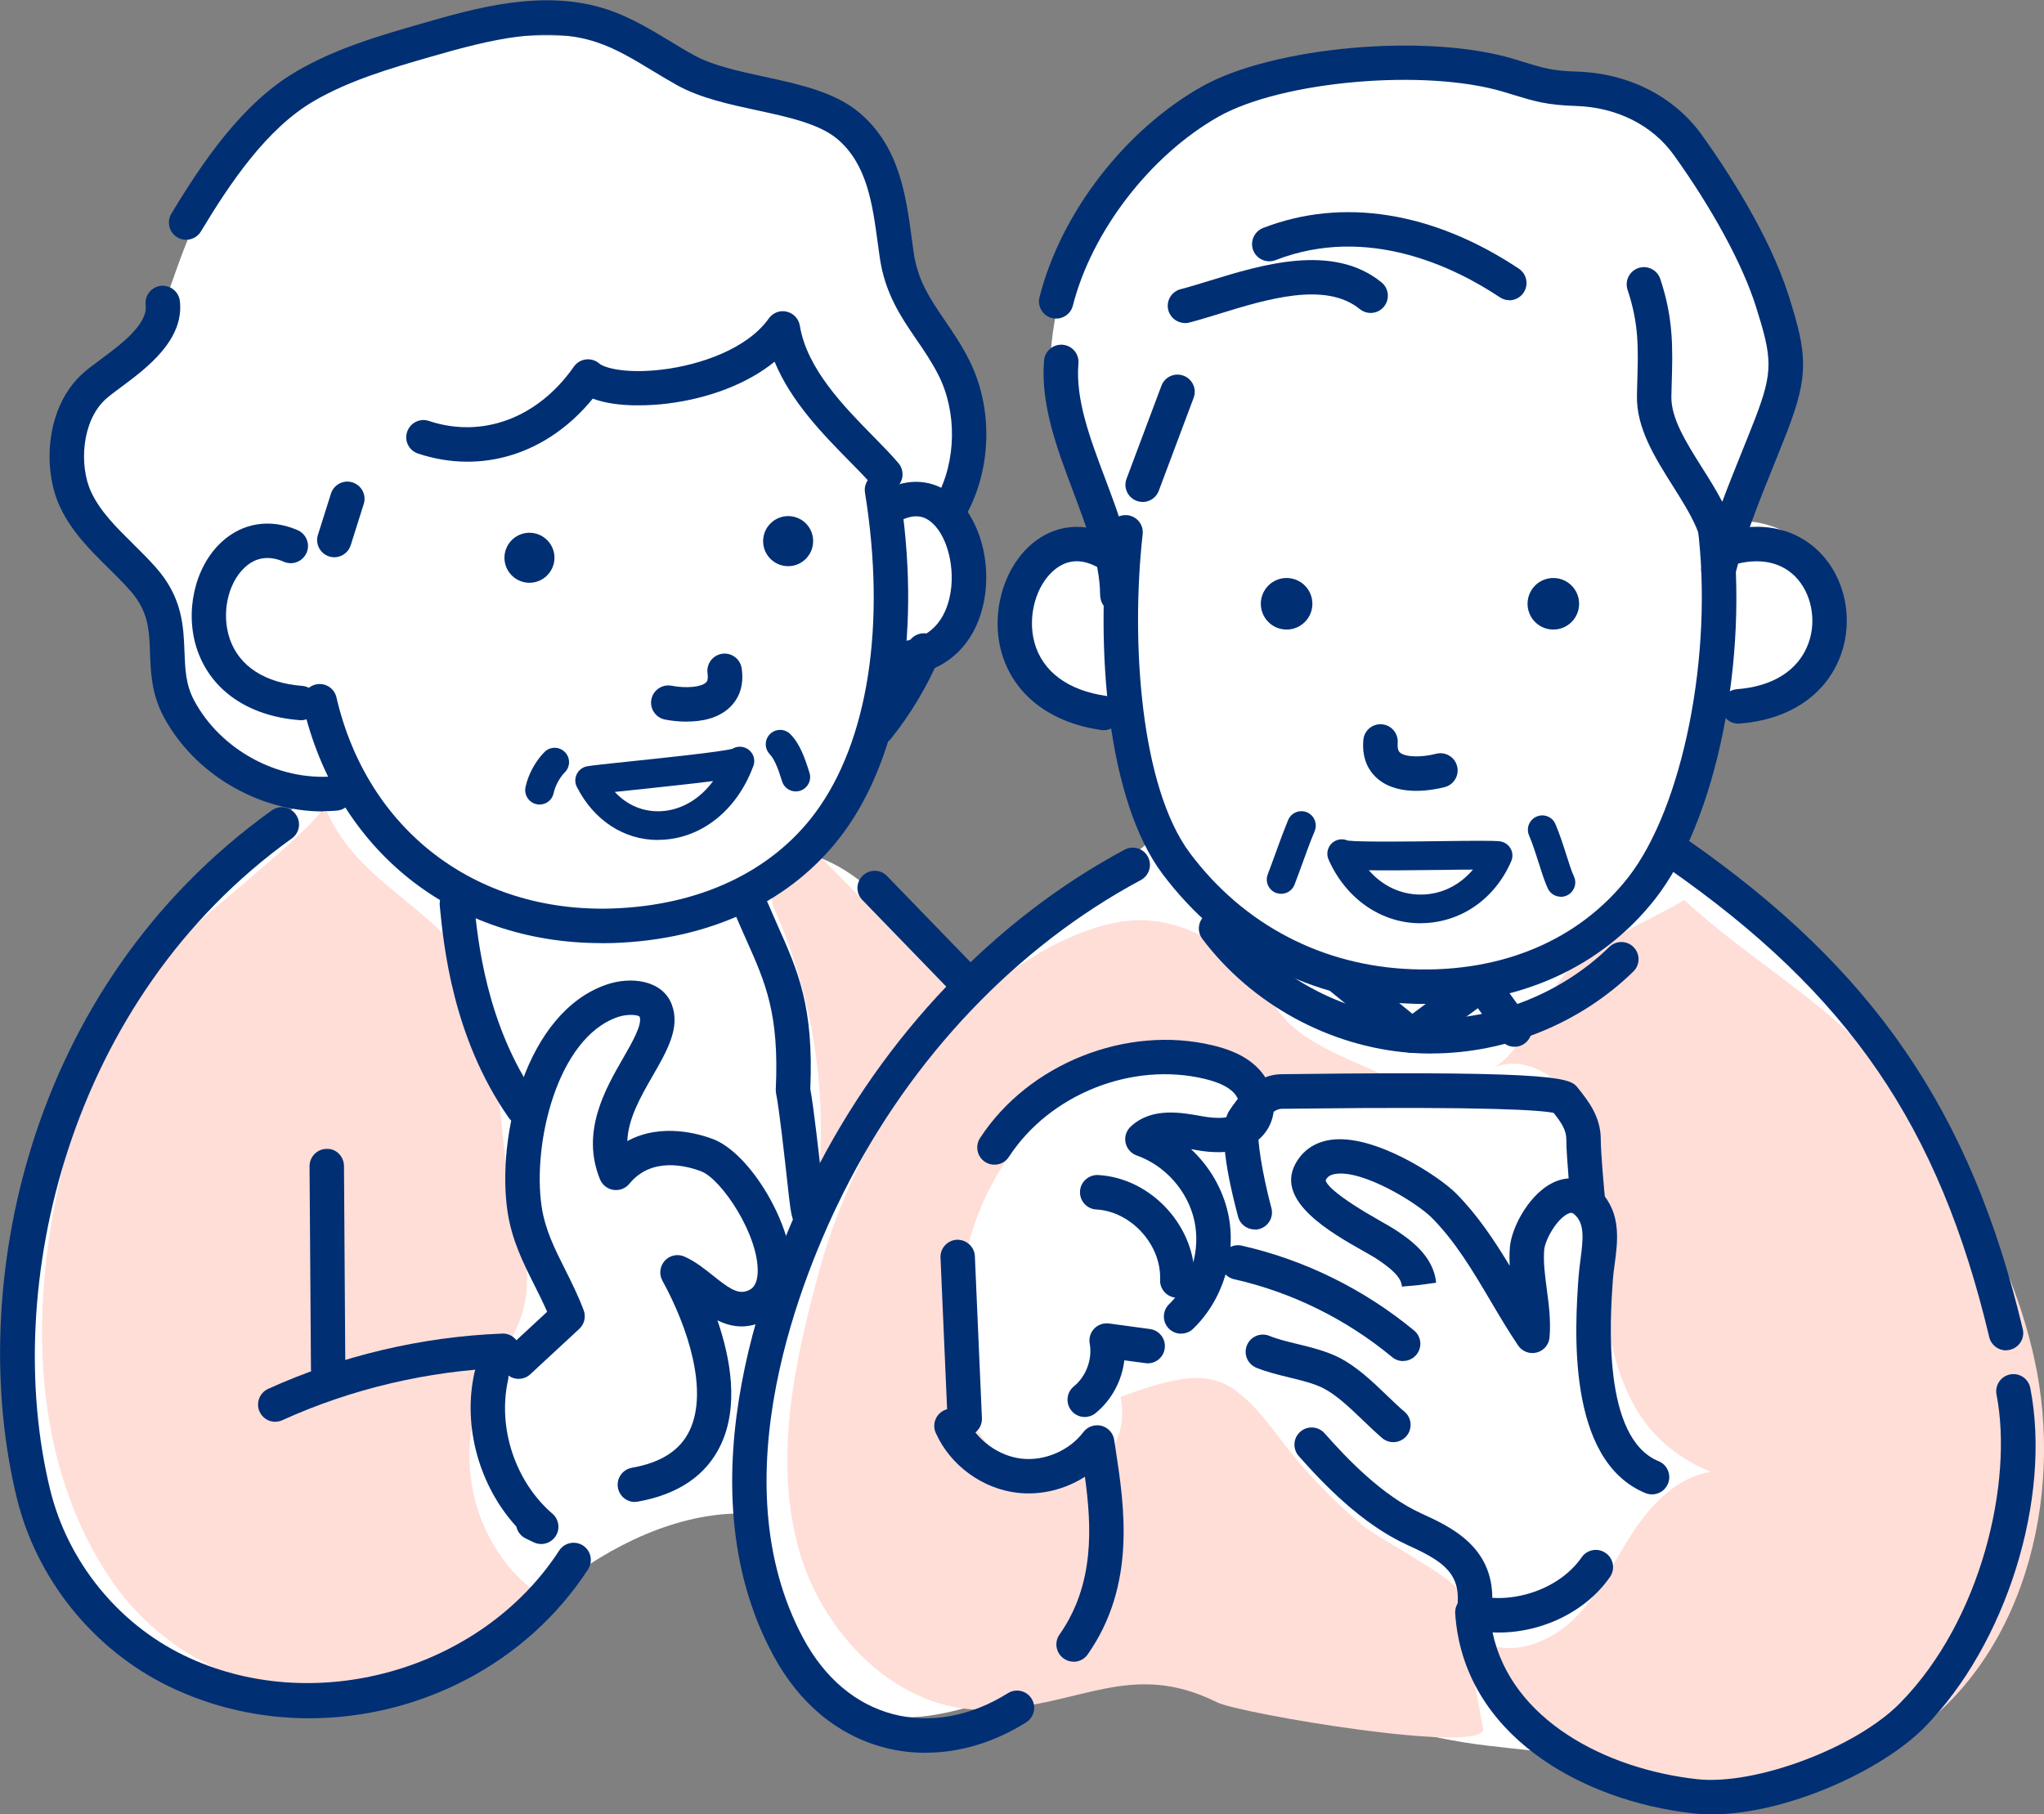
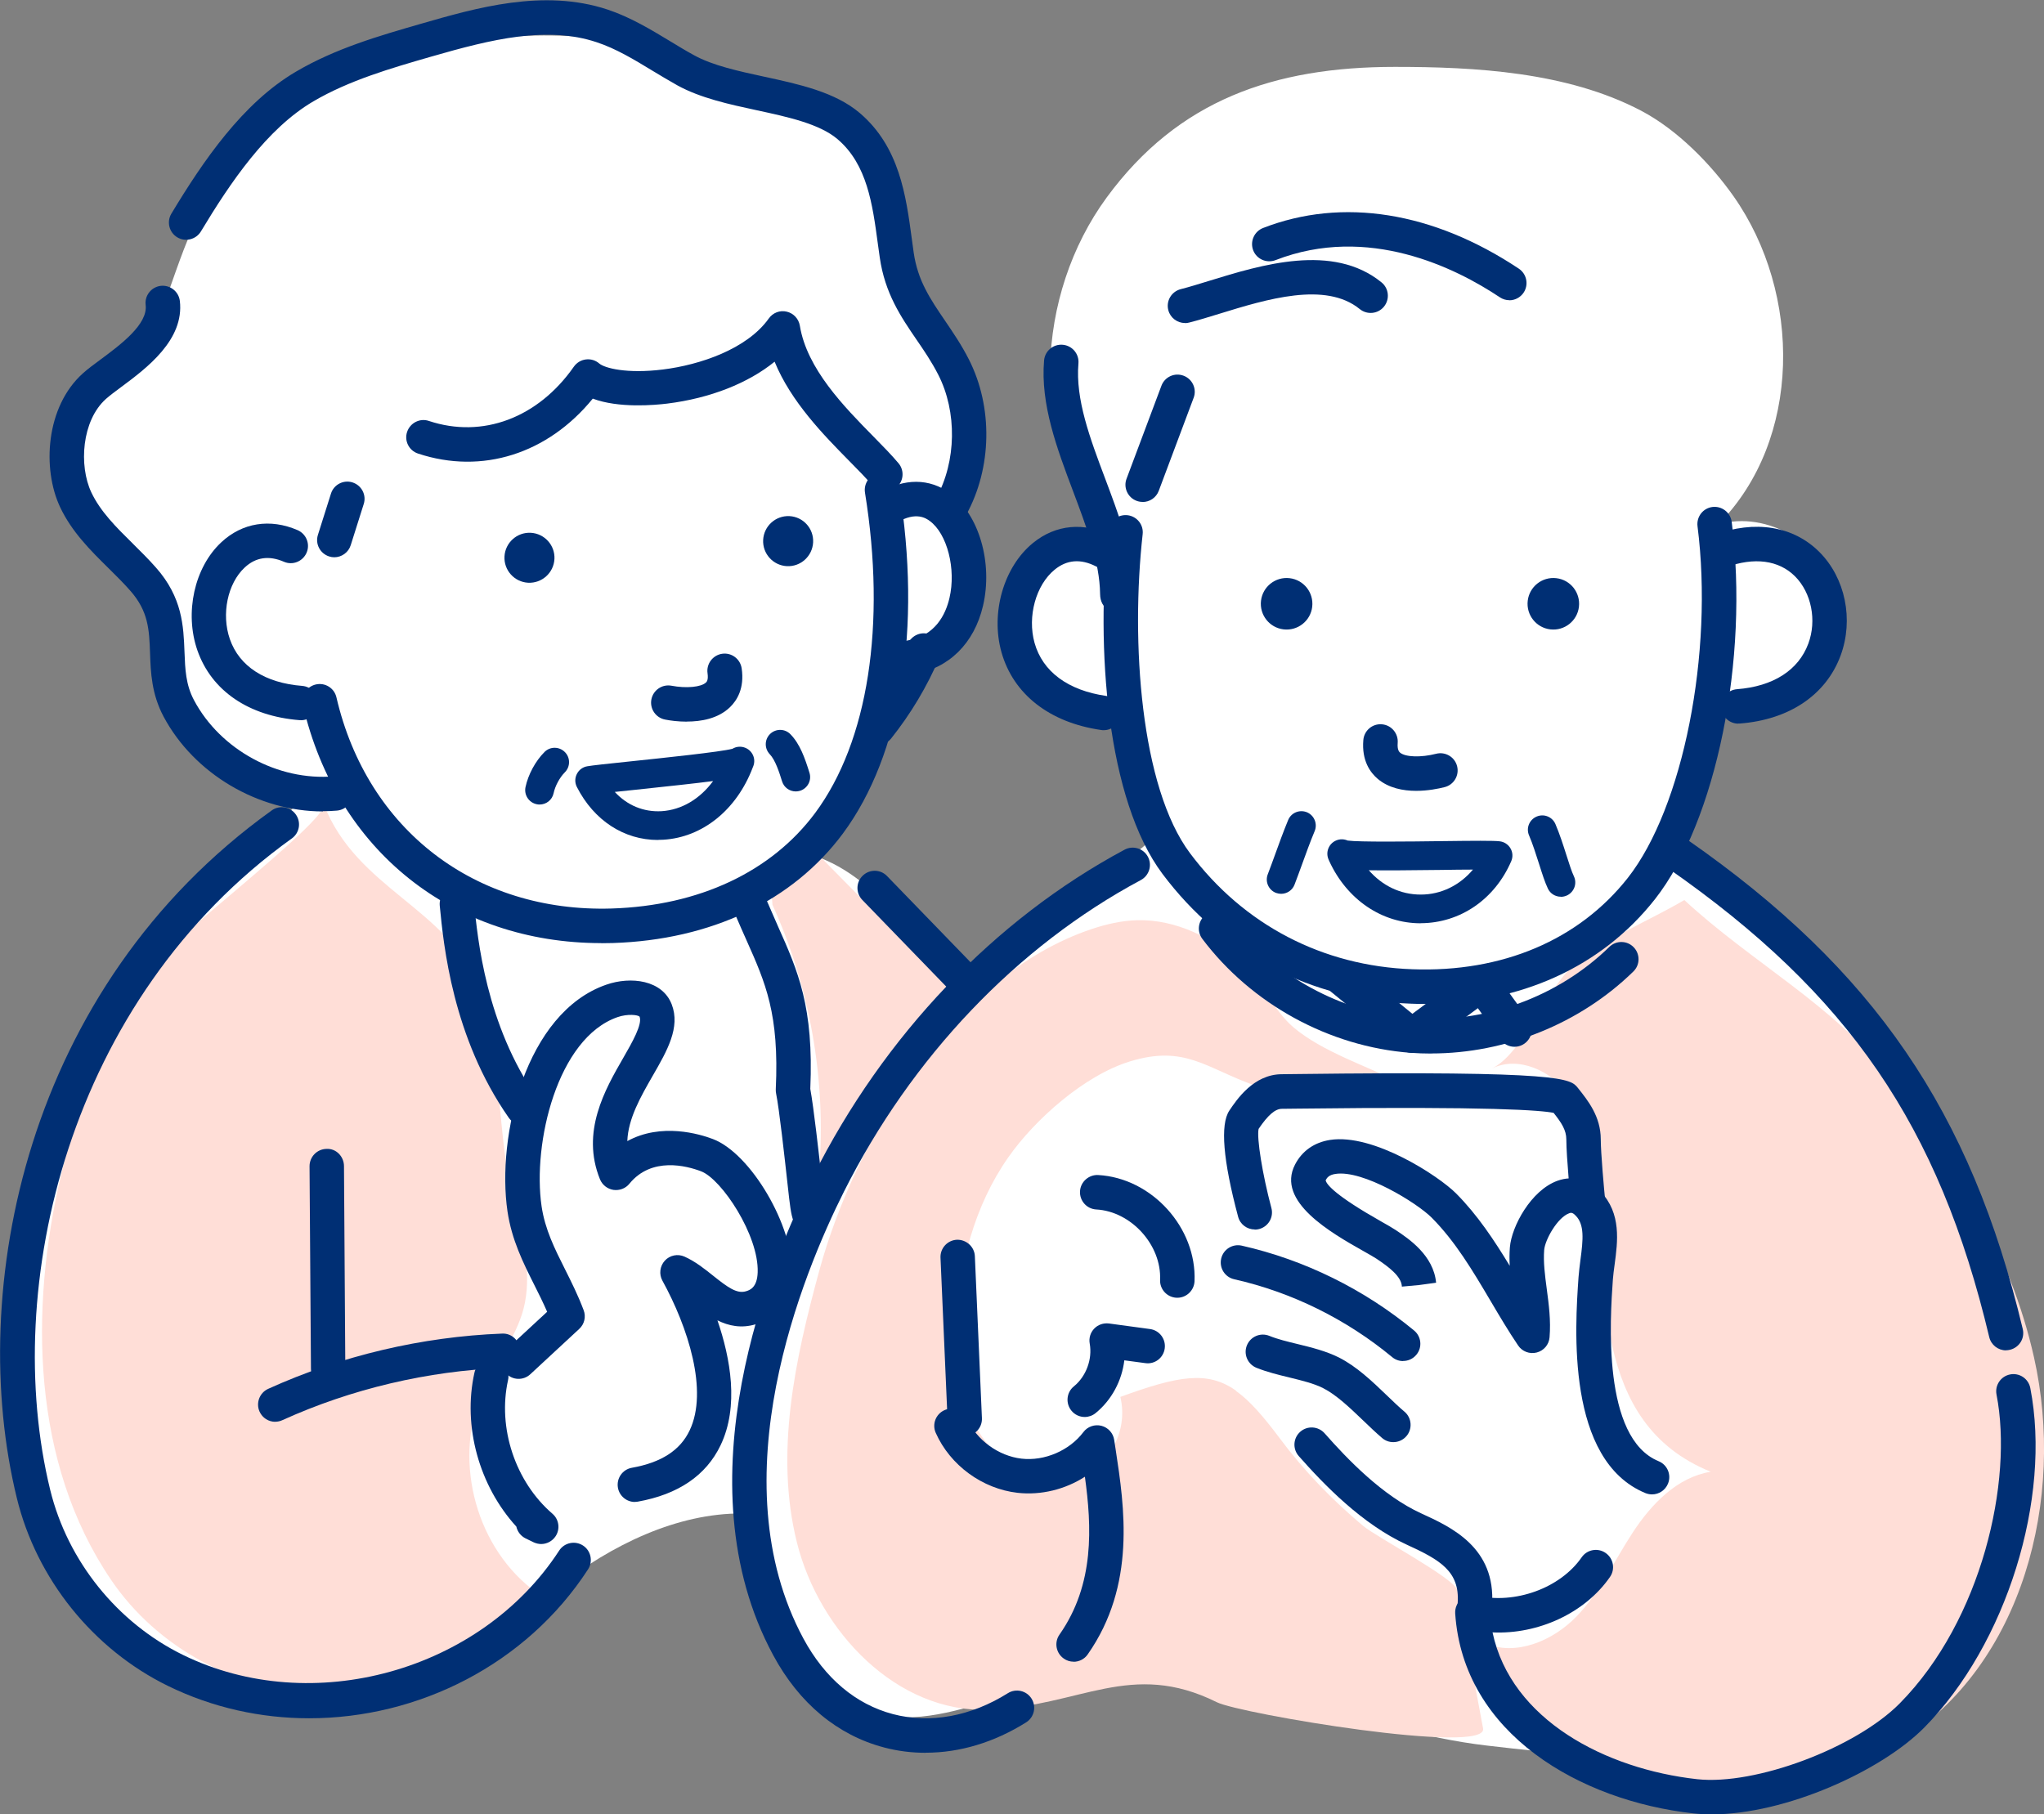
<svg xmlns="http://www.w3.org/2000/svg" id="_レイヤー_2" data-name="レイヤー 2" width="246.3" height="218.66" viewBox="0 0 246.3 218.66">
  <rect x="0" y="0" width="246.3" height="218.66" fill="#808080" stroke="none" />
  <defs>
    <style>
      .cls-1 {
        fill: #002f74;
      }

      .cls-2 {
        fill: #ffded7;
      }

      .cls-3 {
        fill: #fff;
      }
    </style>
  </defs>
  <g id="_レイヤー_3" data-name="レイヤー 3">
    <g id="_レイヤー_2-2" data-name="レイヤー 2">
      <g>
        <path class="cls-3" d="m88.45,9.56C69.53-.04,44.71,3.72,29.48,18.49c-6.07,5.89-7.28,11.73-10.25,19.66-1.73,4.61-9.43,9.73-9.76,14.64-.44,6.52,4.95,14.11,8.13,20.33,2.59,5.06,3.22,14.34,7.32,18.3,3.6,3.47,7.2,2.84,11.39,4.88-11.61,12.83-20.6,17.62-26.84,33.76-6.24,16.14-10.64,46.35-.81,60.6,9.82,14.24,30.97,19.69,45.14,9.76,4.94-3.46,10.91-7.54,15.86-10.98,6.87-4.77,14.91-7.89,22.71-6.84-2.06,8.96,2.71,19.03,10.96,23.1,9.45,4.66,22.35-5.03,32.21-4.87,15.6.25,28.1,7.71,43.56,9.53,16.43,1.93,34.5,3.48,48.15-5.87,11.25-7.71,17.07-21.83,16.85-35.46s-5.84-26.74-13.62-37.93c-7.78-11.2-19.64-20.44-29.46-29.9,2.93-5.28,6.1-13.42,4.88-16.67,10.17.41,16.58-6.91,15.28-12.93-1.3-6.01-8.23-10.13-14.13-8.4,10.1-10.17,10.09-27.83,1.84-39.55-2.71-3.85-6.75-8-11.12-10.3-8.94-4.7-20.06-5.29-29.69-5.29-14.55,0-26.1,3.99-34.71,15.72-8.61,11.73-9.49,29.27-.32,40.57-6.72-.97-13.36,5.83-12.23,12.52,1.13,6.7,9.62,10.95,15.66,7.83.69,5.55,1.38,11.1,2.08,16.65-3.82,3.5-17.77,12.53-22.93,20.18-4.16-7.46-10.75-17.19-19.14-18.81,4.91-5.19,9.28-15,12.23-21.45,5.19-2.92,8.45-10.01,6.99-13.59-1.33-3.28,2.14-4.71-1.3-5.52,2.32-.13,1.84-14.02,1.22-16.27-1.93-7.03-5.22-12.09-7.14-19.12-1.73-6.3-4.46-13.63-10.81-15.17l-9.22-2.02Z" />
        <path class="cls-2" d="m62.02,145.48c1.06,4.02,2.11,8.25,1.06,12.27-.91,3.46-3.29,6.33-4.79,9.58-3.74,8.09-1.24,18.59,5.74,24.13-5.88,7.93-15.73,12.76-25.6,12.55-9.87-.21-19.51-5.44-25.05-13.62-9.58-14.12-9.82-32.62-6.04-48.71,1.86-7.93,4.62-16.77,9.18-23.62,2.37-3.56,23.22-19.25,22.49-21.15,3.96,10.26,15.08,12.59,18.53,21.92,3.15,8.5,2.2,17.96,4.49,26.65Z" />
        <path class="cls-2" d="m93.08,109.04c4.53,9.97,6.49,21.1,5.63,32.03,4.49-4.88,8.98-9.77,13.47-14.65,1.56-1.7,3.24-3.82,2.66-6.05-.3-1.17-1.19-2.1-2.04-2.96-4.76-4.83-9.52-9.66-14.29-14.49-1.83,1.69-3.67,3.38-5.5,5.07" />
        <path class="cls-2" d="m186.53,120.25c-2.11,3.32-4.18,7.25-6.73,8.51,3.16-1.55,7.16.29,9.19,3.18,2.03,2.9,2.57,6.56,3.05,10.07,1.75,12.79-.46,29.46,14.1,35.36-4.03.65-7.14,3.88-9.38,7.3-2.24,3.41-3.96,7.22-6.8,10.15-2.84,2.93-7.3,4.83-11.04,3.21,1.54,5.31,5.36,9.91,10.29,12.41,11.05,5.61,29.29,5.92,39.77-.59,14.79-9.2,19.92-29.26,16.12-46.25-2.81-12.57-9.59-23.8-17.44-33.85-6.78-8.67-16.61-13.78-24.7-21.28-4.22,2.49-9.49,4.57-13.25,7.78-1.11.95-2.15,2.41-3.17,4.03Z" />
        <path class="cls-2" d="m148.91,167.61c1.66,1.17,3.29,3.04,5.3,5.73,2.92,3.92,6.31,7.42,10.05,10.56,1.56,1.31,11.09,6.36,11.35,7.75,1.03,5.55,2.06,11.1,3.1,16.66.61,3.26-29.28-1.77-32.07-3.16-10.38-5.16-16.48.48-27.49.9-11.06.43-20.44-9.42-23.12-20.15-2.69-10.74-.23-22.04,2.68-32.72,4.31-15.85,16.16-35.65,32.85-41.22,1.77-.59,3.6-1.01,5.47-1.06,4.69-.12,9.18,2.15,12.67,5.28,2.44,2.19,3.78,5.61,6.15,7.62,3.49,2.96,8.87,4.68,12.95,6.72-.88-.44-6.73,1.65-8.2,1.71-3.2.12-6.45-.36-9.47-1.44-5.81-2.07-8.36-4.89-14.95-2.88-5.5,1.68-11.48,6.99-14.69,11.58-4.09,5.84-5.97,13.04-6.23,20.16-.16,4.41.33,9.02,2.61,12.8,2.29,3.78,6.72,6.51,11.06,5.72,4.54-.82,7.1-5.56,6.07-9.82,7.01-2.56,10.51-3.17,13.93-.76Z" />
        <path class="cls-1" d="m106.69,59.23c-.6,0-1.19-.25-1.6-.75-.7-.84-1.66-1.82-2.78-2.95-3.04-3.09-6.99-7.1-8.97-11.94-3.19,2.59-7.77,4.41-12.95,5.05-1.48.18-5.83.58-8.96-.6-5.42,6.65-13.34,9.18-21.06,6.62-1.09-.36-1.68-1.54-1.31-2.62s1.54-1.68,2.62-1.31c6.46,2.15,13.15-.36,17.47-6.54.34-.48.86-.8,1.44-.87.58-.08,1.17.1,1.61.48.66.57,3.34,1.27,7.68.73,4.45-.55,10.14-2.46,12.76-6.15.49-.69,1.34-1.02,2.16-.82.82.19,1.44.86,1.58,1.69.85,5.2,5.31,9.74,8.89,13.38,1.13,1.15,2.2,2.24,3.01,3.21.73.88.61,2.19-.27,2.92-.39.32-.86.48-1.32.48Z" />
        <path class="cls-1" d="m114.63,63.09c-.34,0-.68-.08-1-.26-1-.55-1.37-1.82-.81-2.82,2.43-4.4,2.53-10.37.24-14.85-.78-1.53-1.71-2.9-2.61-4.21-1.88-2.75-3.82-5.59-4.44-9.92-.08-.57-.16-1.14-.24-1.72-.63-4.67-1.27-9.5-4.85-12.54-2.17-1.85-6.01-2.68-9.72-3.48-3.34-.72-6.8-1.47-9.59-3.01-1-.56-1.98-1.15-2.96-1.74-2.27-1.38-4.42-2.68-6.75-3.45-5.98-1.99-12.58-.39-19.96,1.74-4.85,1.4-9.86,2.85-14.19,5.39-5.61,3.3-9.99,9.77-13.54,15.67-.59.98-1.87,1.3-2.85.71-.98-.59-1.3-1.87-.71-2.85,3.82-6.34,8.58-13.33,14.99-17.1,4.77-2.81,10.04-4.33,15.14-5.8,6.56-1.89,14.73-4.25,22.42-1.7,2.77.92,5.22,2.41,7.59,3.84.94.57,1.87,1.14,2.83,1.66,2.25,1.25,5.4,1.93,8.45,2.59,4.21.91,8.56,1.85,11.53,4.38,4.79,4.08,5.57,9.96,6.27,15.15.08.57.15,1.13.23,1.68.49,3.38,2.01,5.61,3.76,8.18.97,1.43,1.98,2.9,2.88,4.67,2.93,5.74,2.8,13.1-.31,18.74-.38.69-1.09,1.07-1.82,1.07Z" />
        <path class="cls-1" d="m105.76,89.78c-.46,0-.91-.15-1.3-.45-.89-.72-1.04-2.02-.32-2.92,2.13-2.66,3.9-5.63,5.27-8.83.45-1.05,1.67-1.54,2.72-1.09,1.05.45,1.54,1.67,1.09,2.72-1.51,3.54-3.48,6.83-5.84,9.79-.41.51-1.01.78-1.62.78Z" />
        <path class="cls-1" d="m171.66,120.99c-.53,0-1.06,0-1.6-.03-12.09-.42-22.74-5.98-29.98-15.64-6.69-8.93-8.09-27.23-6.51-41.4.13-1.14,1.14-1.95,2.29-1.83,1.14.13,1.96,1.15,1.83,2.29-1.44,12.92-.27,30.47,5.71,38.45,6.47,8.64,15.99,13.6,26.8,13.98,10.83.4,20.06-3.53,25.95-11.01,6.66-8.47,10.35-27.09,8.4-42.38-.14-1.14.66-2.18,1.8-2.32,1.13-.14,2.17.66,2.32,1.8,2.11,16.53-1.87,36.08-9.25,45.47-6.43,8.17-16.25,12.62-27.76,12.62Z" />
        <path class="cls-1" d="m170.65,95.31c-1.58,0-3.31-.33-4.63-1.44-.91-.77-1.95-2.2-1.74-4.68.09-1.14,1.09-2,2.24-1.9,1.14.09,1.99,1.1,1.9,2.24-.07.87.2,1.09.28,1.17.65.55,2.52.61,4.36.14,1.11-.28,2.24.39,2.52,1.5.28,1.11-.39,2.24-1.5,2.52-.75.19-2.03.45-3.43.45Z" />
        <path class="cls-1" d="m133.01,88c-.1,0-.2,0-.3-.02-6.24-.89-10.62-4.32-12.04-9.4-1.32-4.74.28-10.27,3.8-13.14,2.74-2.24,6.19-2.56,9.47-.88,1.02.52,1.43,1.77.9,2.79-.52,1.02-1.77,1.42-2.79.9-1.83-.93-3.49-.8-4.96.4-2.27,1.85-3.31,5.64-2.43,8.82.97,3.47,4.03,5.74,8.63,6.4,1.13.16,1.92,1.21,1.76,2.35-.15,1.03-1.04,1.78-2.05,1.78Z" />
        <path class="cls-1" d="m209.46,87.21c-1.07,0-1.98-.83-2.07-1.92-.09-1.14.77-2.14,1.91-2.23,4.35-.33,7.41-2.28,8.6-5.49,1.04-2.79.38-6.12-1.59-8.1-1.96-1.97-4.93-2.36-8.35-1.1-1.07.4-2.27-.15-2.67-1.23-.4-1.08.15-2.27,1.23-2.67,4.95-1.83,9.59-1.08,12.72,2.06,3.13,3.14,4.15,8.15,2.55,12.48-1.76,4.75-6.2,7.74-12.18,8.19-.05,0-.11,0-.16,0Z" />
        <path class="cls-1" d="m109.73,81.3c-.99,0-1.87-.71-2.04-1.73-.19-1.13.57-2.2,1.7-2.39,3.29-.56,4.55-3.09,5.02-5.11.82-3.49-.27-7.75-2.38-9.29-.4-.29-1.63-1.19-3.93.19-.98.59-2.26.27-2.85-.71-.59-.98-.27-2.26.71-2.85,3-1.8,6.02-1.79,8.51.02,3.49,2.55,5.2,8.39,3.98,13.59-1.06,4.52-4.11,7.53-8.37,8.25-.12.02-.24.03-.35.03Z" />
        <path class="cls-1" d="m72.46,113.66c-17.85,0-31.88-11.13-35.96-28.68-.26-1.12.44-2.23,1.55-2.49,1.12-.26,2.23.43,2.49,1.55,3.71,15.98,16.74,25.95,33.16,25.45,10.55-.33,19.26-4.43,24.53-11.52,6.39-8.62,8.57-22.69,6-38.6-.18-1.13.59-2.2,1.72-2.38,1.13-.18,2.2.59,2.38,1.72,2.76,17.01.29,32.22-6.76,41.74-6.04,8.14-15.89,12.82-27.73,13.2-.46.01-.92.02-1.38.02Z" />
        <path class="cls-1" d="m82.76,86.97c-1.06,0-2.01-.13-2.61-.25-1.13-.21-1.87-1.3-1.66-2.42.21-1.13,1.3-1.87,2.42-1.66,1.79.34,3.58.17,4.16-.39.08-.07.3-.29.19-1.1-.17-1.13.62-2.19,1.75-2.36,1.14-.17,2.19.62,2.36,1.75.36,2.41-.57,3.88-1.41,4.69-1.43,1.38-3.47,1.73-5.2,1.73Z" />
        <path class="cls-1" d="m36.26,86.79c-.05,0-.11,0-.16,0-6.13-.48-10.61-3.54-12.31-8.4-1.58-4.53-.37-10.02,2.88-13.04,2.53-2.36,5.88-2.89,9.19-1.46,1.05.46,1.54,1.68,1.08,2.73-.46,1.05-1.68,1.54-2.73,1.08-1.8-.78-3.39-.55-4.72.69-2.07,1.92-2.84,5.63-1.79,8.64,1.14,3.28,4.24,5.28,8.71,5.63,1.14.09,2,1.09,1.91,2.23-.09,1.09-.99,1.91-2.07,1.91Z" />
        <path class="cls-1" d="m171.18,111.27c-4.68,0-8.87-2.86-11-7.48-.03-.07-.06-.13-.09-.21h0s0,0,0,0c-.38-.87.01-1.89.89-2.28.47-.21.98-.19,1.41,0,1.35.19,7.52.12,11.26.07,4-.05,6.3-.07,7.06.02.54.06,1.03.38,1.3.85.28.47.31,1.05.09,1.55-1.98,4.59-6.15,7.45-10.89,7.47h-.04Zm-6.24-6.39c1.63,1.87,3.82,2.93,6.24,2.93h.03c2.45,0,4.69-1.12,6.28-3.01-1.16,0-2.51.02-3.79.04-4.03.05-6.82.07-8.75.04Z" />
        <path class="cls-1" d="m79.28,101.23c-4.09,0-7.71-2.35-9.77-6.39-.25-.49-.25-1.07,0-1.56.24-.49.71-.84,1.25-.93.61-.11,2.31-.29,5.27-.6,3.82-.4,10.81-1.13,12.23-1.51.43-.26.98-.33,1.49-.14.9.33,1.36,1.32,1.03,2.21-.03.07-.05.14-.08.2-1.93,5.08-6.04,8.41-10.77,8.69-.22.01-.44.02-.65.02Zm-5.2-5.79c1.5,1.62,3.46,2.44,5.64,2.32,2.41-.15,4.62-1.47,6.21-3.63-2.07.27-5.1.6-9.55,1.07-.8.08-1.59.17-2.3.24Z" />
        <path class="cls-1" d="m38.91,97.79c-7.8,0-15.52-4.53-19.2-11.43-1.45-2.73-1.55-5.34-1.63-7.64-.1-2.83-.19-5.06-2.4-7.55-.8-.91-1.67-1.77-2.59-2.68-2.19-2.16-4.45-4.4-5.85-7.38-2.17-4.61-1.74-12.08,2.74-16.11.59-.53,1.35-1.1,2.16-1.69,2.4-1.78,5.69-4.23,5.41-6.55-.14-1.14.68-2.17,1.81-2.31,1.14-.13,2.17.68,2.31,1.81.56,4.71-4.02,8.12-7.05,10.37-.73.54-1.41,1.05-1.86,1.45-2.92,2.62-3.27,8.04-1.76,11.25,1.09,2.31,2.99,4.2,5.01,6.19.93.92,1.89,1.87,2.78,2.88,3.2,3.61,3.32,7.08,3.44,10.15.08,2.12.15,3.96,1.15,5.84,3.18,5.98,10.13,9.75,16.86,9.17,1.13-.09,2.15.75,2.24,1.89.1,1.14-.75,2.15-1.89,2.24-.56.05-1.12.07-1.68.07Z" />
        <path class="cls-1" d="m134.63,73.8c-.34,0-.69-.09-1-.26-.7-.39-1.06-1.04-1.07-1.95-.05-3.87-1.61-8.01-3.26-12.4-1.94-5.15-3.94-10.48-3.49-15.75.1-1.14,1.1-1.99,2.25-1.89,1.14.1,1.99,1.1,1.89,2.25-.37,4.33,1.38,8.99,3.24,13.93,1.53,4.08,3.12,8.29,3.45,12.45.04.14.06.29.06.45.04,1.24.07,2.22-.99,2.87-.33.2-.71.31-1.09.31Z" />
-         <path class="cls-1" d="m207.08,70.74c-.17,0-.34-.02-.51-.06-1.11-.28-1.79-1.4-1.51-2.51.72-2.92-1.33-6.18-3.51-9.64-2.16-3.43-4.39-6.98-4.3-10.87l.04-1.6c.12-4.07.21-7.01-1.17-11.13-.36-1.09.22-2.26,1.31-2.63,1.09-.36,2.26.22,2.63,1.31,1.61,4.82,1.5,8.41,1.38,12.57l-.04,1.58c-.06,2.63,1.75,5.51,3.67,8.56.86,1.36,1.73,2.74,2.46,4.15.74-1.98,1.53-3.94,2.3-5.86.56-1.39,1.12-2.77,1.65-4.14,2.23-5.78,2.06-7.34.11-13.52-1.6-5.07-5.21-11.73-9.89-18.26-2.59-3.61-6.89-5.77-11.8-5.92-3.54-.11-5.02-.57-7.7-1.39l-.99-.3c-9.41-2.85-26.76-1.34-34.4,2.99-8.21,4.66-15.25,13.8-17.53,22.76-.28,1.11-1.41,1.78-2.52,1.5-1.11-.28-1.78-1.41-1.5-2.52,2.58-10.14,10.24-20.09,19.51-25.35,8.56-4.85,27.2-6.51,37.65-3.35l1,.31c2.57.79,3.63,1.12,6.62,1.21,6.21.2,11.69,2.98,15.04,7.65,2.9,4.04,8.11,11.94,10.48,19.43,2.18,6.91,2.45,9.41-.2,16.27-.54,1.39-1.1,2.79-1.67,4.19-1.72,4.26-3.49,8.66-4.59,13.02-.24.94-1.08,1.57-2.01,1.57Z" />
        <path class="cls-1" d="m181.88,36.18c-.39,0-.79-.11-1.15-.35-5.3-3.54-15.87-8.82-27.03-4.48-1.07.41-2.27-.11-2.69-1.18-.41-1.07.12-2.27,1.18-2.69,9.56-3.72,20.51-1.97,30.83,4.9.95.64,1.21,1.92.58,2.88-.4.6-1.06.93-1.73.93Z" />
        <path class="cls-1" d="m142.79,38.93c-.92,0-1.77-.62-2.01-1.55-.29-1.11.38-2.24,1.49-2.53,1.02-.26,2.19-.62,3.42-1,6.3-1.94,14.92-4.59,20.78.18.89.72,1.02,2.03.3,2.92-.72.89-2.03,1.02-2.92.3-4.13-3.37-11.23-1.19-16.94.57-1.28.39-2.49.77-3.6,1.05-.18.05-.35.07-.52.07Z" />
        <path class="cls-1" d="m137.69,60.49c-.24,0-.49-.04-.73-.13-1.07-.4-1.62-1.6-1.21-2.67l4.2-11.2c.4-1.07,1.59-1.62,2.67-1.21,1.07.4,1.62,1.6,1.21,2.67l-4.2,11.2c-.31.83-1.1,1.35-1.94,1.35Z" />
        <path class="cls-1" d="m111.54,211.24c-1.69,0-3.37-.21-5-.64-5.63-1.48-10.26-5.34-13.38-11.14-11.28-20.94-.4-47.31,4.81-57.68,8.53-17,21.86-30.98,37.54-39.38,1.01-.54,2.27-.16,2.81.85.54,1.01.16,2.27-.85,2.81-14.93,7.99-27.64,21.34-35.79,37.58-4.91,9.79-15.22,34.63-4.86,53.85,2.57,4.76,6.3,7.91,10.79,9.09,4.46,1.17,9.37.28,13.83-2.52.97-.61,2.25-.32,2.86.65.61.97.32,2.25-.65,2.86-3.85,2.42-8.01,3.66-12.09,3.66Z" />
        <path class="cls-1" d="m241.72,162.74c-.94,0-1.79-.64-2.02-1.6-6.06-25.48-16.92-41.33-38.73-56.52-.94-.65-1.17-1.95-.52-2.89.65-.94,1.95-1.17,2.89-.52,22.45,15.64,34.15,32.72,40.4,58.96.27,1.12-.42,2.23-1.54,2.5-.16.04-.32.06-.48.06Z" />
        <path class="cls-1" d="m206.25,218.66c-.76,0-1.5-.04-2.22-.12-13.57-1.51-27.71-9.54-28.68-24.09-.04-.66.23-1.3.73-1.72.5-.43,1.17-.59,1.82-.44,4.65,1.09,10.11-.89,12.69-4.61.65-.94,1.95-1.18,2.89-.52.94.65,1.18,1.95.52,2.89-3.02,4.36-8.65,6.93-14.15,6.68,2.24,10.56,13.65,16.47,24.65,17.69,7.01.77,19.12-3.76,24.44-9.16,9.87-10.01,13.67-26.77,11.64-37.19-.22-1.12.51-2.21,1.64-2.43,1.12-.22,2.21.51,2.43,1.64,2.59,13.31-2.89,30.89-12.76,40.9-5.2,5.27-16.74,10.48-25.63,10.48Z" />
-         <path class="cls-1" d="m142.32,160.73c-.54,0-1.08-.21-1.49-.63-.8-.82-.77-2.14.05-2.93,2.62-2.54,3.82-6.48,3.04-10.05-.78-3.57-3.51-6.66-6.95-7.87-.68-.24-1.19-.82-1.34-1.53-.15-.71.08-1.44.61-1.94,2.52-2.37,6.06-1.72,8.65-1.25,1.73.32,3.78.32,4.33-.64.32-.56.07-1.55-.56-2.21-.7-.72-1.81-1.25-3.5-1.66-8.76-2.1-18.68,1.86-23.59,9.4-.62.96-1.91,1.23-2.87.61-.96-.63-1.23-1.91-.61-2.87,5.84-8.97,17.63-13.67,28.04-11.18,1.57.38,3.86,1.08,5.52,2.82,1.95,2.03,2.42,4.97,1.17,7.15-1.43,2.47-4.51,3.41-8.68,2.65-.2-.04-.41-.08-.62-.11,2.21,2.06,3.81,4.78,4.46,7.73,1.08,4.94-.57,10.41-4.21,13.92-.4.39-.92.58-1.44.58Z" />
        <path class="cls-1" d="m141.87,156.4s-.06,0-.09,0c-1.15-.05-2.04-1.02-1.99-2.16.18-4.2-3.49-8.25-7.69-8.48-1.14-.06-2.02-1.04-1.96-2.19.06-1.14,1.06-2.02,2.19-1.96,6.46.36,11.88,6.34,11.61,12.8-.05,1.11-.97,1.99-2.07,1.99Z" />
        <path class="cls-1" d="m151.19,148.17c-.92,0-1.76-.61-2-1.54-1.82-6.81-2.17-11.11-1.06-12.78.88-1.31,2.93-4.39,6.34-4.39.23,0,.85,0,1.76-.02,32.25-.4,33.01.56,33.9,1.67,1.23,1.54,2.76,3.45,2.76,6.2,0,1.57.39,5.97.55,7.53.11,1.14-.72,2.16-1.86,2.27-1.13.11-2.15-.72-2.27-1.86-.02-.24-.57-5.83-.57-7.93,0-1.11-.57-1.99-1.53-3.2-1.45-.3-7.35-.8-30.93-.51-.94.01-1.57.02-1.81.02-.81,0-1.68.75-2.81,2.42-.24,1.11.46,5.48,1.54,9.53.3,1.11-.36,2.24-1.47,2.54-.18.05-.36.07-.54.07Z" />
        <path class="cls-1" d="m199.08,180.1c-.26,0-.53-.05-.79-.15-9.6-3.94-8.5-19.98-8.08-26.02.05-.66.14-1.36.23-2.08.34-2.52.49-4.26-.57-5.35-.41-.42-.6-.35-.79-.28-1.39.5-2.91,3.17-3.01,4.44-.11,1.45.09,3.01.31,4.66.25,1.88.51,3.81.34,5.85-.07.88-.69,1.61-1.55,1.83-.85.22-1.75-.12-2.24-.85-1.18-1.75-2.27-3.59-3.32-5.37-2.18-3.69-4.25-7.17-7.09-10.03-1.76-1.77-8.28-5.8-11.61-5.27-.74.11-1,.43-1.17.76.09.53,1.3,1.92,6.66,4.95.76.43,1.39.79,1.78,1.05,1.59,1.06,4.56,3.05,4.87,6.35l-2.06.28-2.07.19s0-.09,0-.09c-.11-1.16-1.53-2.26-3.05-3.27-.33-.22-.87-.52-1.52-.89-3.97-2.24-10.6-6-8.3-10.46.85-1.64,2.31-2.67,4.22-2.97,5.24-.81,13.1,4.35,15.19,6.45,2.6,2.62,4.61,5.67,6.46,8.72-.04-.74-.04-1.48.02-2.23.2-2.5,2.53-6.86,5.74-8.02,1.85-.66,3.73-.19,5.18,1.3,2.54,2.63,2.07,6.05,1.7,8.8-.08.62-.17,1.23-.21,1.81-.33,4.72-1.32,19.09,5.51,21.89,1.06.43,1.57,1.65,1.13,2.71-.33.8-1.1,1.29-1.92,1.29Z" />
        <path class="cls-1" d="m169.07,164.03c-.47,0-.94-.16-1.32-.48-5.52-4.57-12.1-7.82-19.03-9.38-1.12-.25-1.82-1.36-1.57-2.48.25-1.12,1.36-1.82,2.48-1.57,7.56,1.71,14.74,5.25,20.77,10.23.88.73,1.01,2.04.27,2.92-.41.5-1,.75-1.6.75Z" />
        <path class="cls-1" d="m167.89,173.8c-.48,0-.96-.16-1.35-.5-.75-.64-1.52-1.38-2.26-2.09-1.59-1.52-3.23-3.1-4.83-3.91-1.14-.58-2.57-.92-4.07-1.29-1.32-.32-2.69-.65-3.98-1.17-1.06-.43-1.58-1.64-1.15-2.7.43-1.06,1.63-1.58,2.7-1.15,1.01.41,2.17.69,3.41.99,1.67.41,3.39.83,4.96,1.61,2.16,1.09,4.03,2.88,5.84,4.62.73.7,1.42,1.37,2.09,1.93.87.74.97,2.06.23,2.93-.41.48-.99.73-1.58.73Z" />
        <path class="cls-1" d="m177.73,195.38s-.1,0-.15,0c-1.14-.08-2.01-1.07-1.93-2.21.26-3.8-2.13-5.18-6.11-7-5.41-2.47-10.03-7.28-13.04-10.69-.76-.86-.68-2.17.18-2.93.86-.76,2.17-.67,2.93.18,2.75,3.12,6.96,7.52,11.65,9.66,3.59,1.64,9.01,4.11,8.53,11.06-.08,1.09-.99,1.93-2.07,1.93Z" />
        <path class="cls-1" d="m116.25,173.07c-1.1,0-2.02-.87-2.07-1.98l-.85-19.52c-.05-1.14.84-2.11,1.98-2.16,1.13-.03,2.11.84,2.16,1.98l.85,19.52c.05,1.15-.84,2.11-1.98,2.16-.03,0-.06,0-.09,0Z" />
        <path class="cls-1" d="m129.37,200.26c-.41,0-.83-.12-1.19-.38-.94-.66-1.17-1.95-.51-2.89,4.26-6.08,3.88-13.02,3.06-19.02-2.38,1.53-5.27,2.25-8.1,1.94-4.25-.48-8.13-3.31-9.87-7.22-.47-1.05,0-2.27,1.04-2.74,1.05-.47,2.27,0,2.74,1.05,1.14,2.55,3.78,4.47,6.55,4.79,2.78.32,5.77-.97,7.46-3.2.5-.67,1.36-.96,2.17-.76.81.21,1.42.88,1.54,1.71l.18,1.18c1.05,6.88,2.48,16.3-3.37,24.66-.4.58-1.05.89-1.7.89Z" />
        <path class="cls-1" d="m130.71,170.77c-.6,0-1.2-.26-1.61-.77-.72-.89-.59-2.2.3-2.92,1.48-1.2,2.25-3.28,1.91-5.16-.12-.65.08-1.32.54-1.8.46-.48,1.12-.7,1.78-.62l4.94.67c1.14.15,1.93,1.2,1.78,2.33-.15,1.14-1.19,1.94-2.33,1.78l-2.54-.34c-.29,2.45-1.52,4.78-3.46,6.36-.38.31-.85.47-1.31.47Z" />
        <g>
          <path class="cls-1" d="m158.12,73.13c-.2,1.7-1.74,2.92-3.45,2.72-1.7-.2-2.92-1.74-2.72-3.45.2-1.7,1.74-2.92,3.45-2.72,1.7.2,2.92,1.74,2.72,3.45Z" />
          <path class="cls-1" d="m190.26,73.13c-.2,1.7-1.74,2.92-3.45,2.72-1.7-.2-2.92-1.74-2.72-3.45.2-1.7,1.74-2.92,3.45-2.72,1.7.2,2.92,1.74,2.72,3.45Z" />
        </g>
        <path class="cls-1" d="m66.81,67.37c-.09,1.67-1.51,2.94-3.17,2.86-1.66-.09-2.94-1.51-2.85-3.17.09-1.66,1.51-2.94,3.17-2.85,1.66.09,2.94,1.51,2.85,3.17Z" />
        <path class="cls-1" d="m97.98,65.37c-.09,1.67-1.51,2.95-3.17,2.86-1.66-.09-2.94-1.51-2.85-3.17.09-1.67,1.51-2.94,3.17-2.86,1.67.09,2.94,1.51,2.85,3.17Z" />
        <path class="cls-1" d="m95.89,95.38c-.74,0-1.42-.47-1.65-1.21-.34-1.09-.81-2.57-1.48-3.27-.66-.69-.65-1.78.04-2.45.69-.66,1.78-.65,2.45.04,1.15,1.18,1.74,2.87,2.29,4.64.29.91-.22,1.88-1.13,2.17-.17.05-.35.08-.52.08Z" />
        <path class="cls-1" d="m65.02,96.96c-.12,0-.24-.01-.36-.04-.93-.2-1.53-1.11-1.34-2.05.32-1.52,1.2-3.15,2.29-4.24.67-.68,1.77-.68,2.45,0,.68.67.68,1.77,0,2.45-.62.62-1.17,1.65-1.35,2.51-.17.82-.89,1.37-1.69,1.37Z" />
        <path class="cls-1" d="m154.38,107.72c-.2,0-.41-.04-.62-.11-.89-.34-1.34-1.34-1-2.23.3-.78.59-1.58.88-2.38.49-1.36,1-2.76,1.58-4.17.36-.88,1.37-1.3,2.26-.94.88.37,1.3,1.38.94,2.26-.56,1.34-1.05,2.71-1.53,4.03-.3.82-.59,1.63-.9,2.43-.26.69-.92,1.11-1.62,1.11Z" />
        <path class="cls-1" d="m188.08,108.07c-.65,0-1.27-.36-1.56-.98-.36-.75-.69-1.79-1.07-2.99-.36-1.12-.76-2.4-1.2-3.42-.38-.88.03-1.89.91-2.27.88-.38,1.9.03,2.27.91.5,1.17.94,2.53,1.32,3.73.33,1.04.64,2.01.9,2.55.41.86.05,1.89-.82,2.31-.24.11-.49.17-.74.17Z" />
        <path class="cls-1" d="m40.29,67.16c-.21,0-.42-.03-.63-.1-1.09-.35-1.7-1.51-1.35-2.6l1.57-4.97c.34-1.09,1.51-1.7,2.6-1.35,1.09.35,1.7,1.51,1.35,2.6l-1.57,4.97c-.28.88-1.1,1.45-1.98,1.45Z" />
        <path class="cls-1" d="m116.51,120.56c-.54,0-1.08-.21-1.49-.63l-11.11-11.47c-.8-.82-.78-2.14.05-2.93.82-.8,2.14-.78,2.93.05l11.11,11.47c.8.82.78,2.14-.05,2.93-.4.39-.92.59-1.44.59Z" />
        <path class="cls-1" d="m37.26,207.08c-5.8,0-11.62-1.26-17.02-3.9-9.02-4.42-15.83-12.88-18.21-22.63-6.1-24.93.91-61.5,30.71-82.88.93-.67,2.23-.46,2.9.48.67.93.46,2.23-.48,2.9C8.17,120.39.09,155.19,6.05,179.56c2.1,8.57,8.08,16.01,16.01,19.89,15.54,7.61,35.87,1.97,45.32-12.58.62-.96,1.91-1.23,2.87-.61.96.62,1.23,1.91.61,2.87-7.45,11.47-20.45,17.95-33.6,17.95Z" />
        <path class="cls-1" d="m39.54,167.01c-1.14,0-2.07-.92-2.07-2.06l-.17-24.4c0-1.15.92-2.08,2.06-2.09,1.15-.06,2.08.92,2.09,2.06l.16,24.4c0,1.15-.92,2.08-2.06,2.09h-.01Z" />
        <path class="cls-1" d="m33.17,171.35c-.79,0-1.54-.45-1.89-1.22-.47-1.04-.01-2.27,1.03-2.75,8.79-3.99,18.54-6.29,28.19-6.66,1.16-.06,2.11.85,2.15,1.99.04,1.15-.85,2.11-1.99,2.15-9.12.35-18.32,2.52-26.63,6.29-.28.13-.57.19-.86.19Z" />
        <path class="cls-1" d="m76.5,181.01c-.99,0-1.86-.71-2.04-1.71-.2-1.13.55-2.21,1.68-2.41,3.54-.63,5.82-2.1,6.96-4.5,2.28-4.77-.2-12.45-3.28-18.05-.43-.78-.31-1.75.29-2.41.6-.66,1.56-.85,2.37-.49,1.29.58,2.39,1.45,3.45,2.3,1.73,1.38,2.85,2.21,3.95,1.88.44-.13,1.36-.41,1.42-2.29.15-4.45-4.34-11.23-6.82-12.17-1.73-.66-5.96-1.79-8.64,1.5-.46.57-1.19.84-1.92.74-.72-.11-1.34-.59-1.62-1.27-2.33-5.72.62-10.85,2.78-14.6,1.1-1.91,2.35-4.09,1.99-5.01-.21-.22-1.46-.36-2.66.06-7.25,2.52-10.26,15.18-9.15,22.79.41,2.79,1.58,5.12,2.82,7.59.77,1.54,1.57,3.13,2.25,4.94.3.79.09,1.68-.53,2.25l-5.9,5.47c-.84.78-2.15.73-2.93-.11-.78-.84-.73-2.15.11-2.93l4.85-4.49c-.49-1.13-1.03-2.21-1.56-3.26-1.33-2.66-2.71-5.4-3.22-8.85-1.32-9.01,2.16-23.93,11.9-27.31,2.98-1.04,6.76-.56,7.89,2.37,1.07,2.77-.55,5.59-2.27,8.57-1.47,2.56-2.98,5.19-3.08,7.91,4.1-2.25,8.73-.85,10.31-.25,4.57,1.73,9.72,10.51,9.53,16.2-.1,3.08-1.69,5.3-4.36,6.12-1.74.53-3.27.2-4.62-.47,1.57,4.57,2.62,10.37.38,15.05-1.74,3.64-5.1,5.93-9.98,6.8-.12.02-.25.03-.37.03Z" />
        <path class="cls-1" d="m97.38,148.1s-.05,0-.07,0c-1.82-.06-1.9-.75-2.39-5.21-.38-3.45-1.02-9.22-1.4-11.1-.03-.17-.05-.34-.04-.51.43-9.09-1.23-12.81-3.53-17.97-.42-.94-.86-1.93-1.31-2.99-.44-1.06.05-2.27,1.11-2.72,1.06-.45,2.27.05,2.72,1.11.44,1.03.86,1.99,1.27,2.91,2.42,5.42,4.33,9.71,3.9,19.61.41,2.24,1.01,7.6,1.41,11.2.15,1.31.3,2.66.35,3.09.07.28.08.58.03.88-.18.99-1.05,1.71-2.04,1.71Z" />
        <path class="cls-1" d="m63,135.59c-.65,0-1.3-.31-1.7-.89-6.77-9.69-7.85-20.8-8.31-25.55-.11-1.14.72-2.16,1.86-2.27,1.13-.11,2.16.72,2.27,1.86.43,4.42,1.44,14.77,7.59,23.57.66.94.43,2.23-.51,2.89-.36.25-.78.37-1.19.37Z" />
        <path class="cls-1" d="m65.22,186.08c-.3,0-.61-.07-.9-.2l-.97-.47c-.6-.29-1-.83-1.13-1.43-4.47-4.9-6.49-12.08-5.05-18.55.25-1.12,1.35-1.83,2.47-1.58,1.12.25,1.83,1.35,1.58,2.47-1.28,5.77.87,12.25,5.35,16.11.79.68.95,1.84.38,2.71-.4.6-1.06.94-1.74.94Z" />
        <path class="cls-1" d="m172.48,126.97c-.84,0-1.68-.03-2.52-.09-9.8-.74-19.17-5.88-25.08-13.73-.69-.92-.51-2.22.41-2.91.92-.69,2.21-.51,2.91.41,5.2,6.91,13.45,11.43,22.07,12.08,8.62.65,17.46-2.56,23.65-8.61.82-.8,2.13-.79,2.93.03.8.82.79,2.13-.03,2.93-6.42,6.28-15.37,9.88-24.35,9.88Z" />
        <path class="cls-1" d="m170.12,126.88c-.47,0-.93-.16-1.31-.47l-8.37-6.84c-.89-.73-1.02-2.03-.29-2.92.73-.89,2.03-1.02,2.92-.29l7.12,5.82,7.1-5.27c.45-.33,1.01-.47,1.55-.38.55.08,1.04.39,1.37.84l3.97,5.49c.67.93.46,2.23-.47,2.9-.93.67-2.22.46-2.9-.47l-2.73-3.79-6.71,4.98c-.37.27-.8.41-1.24.41Z" />
      </g>
    </g>
  </g>
</svg>